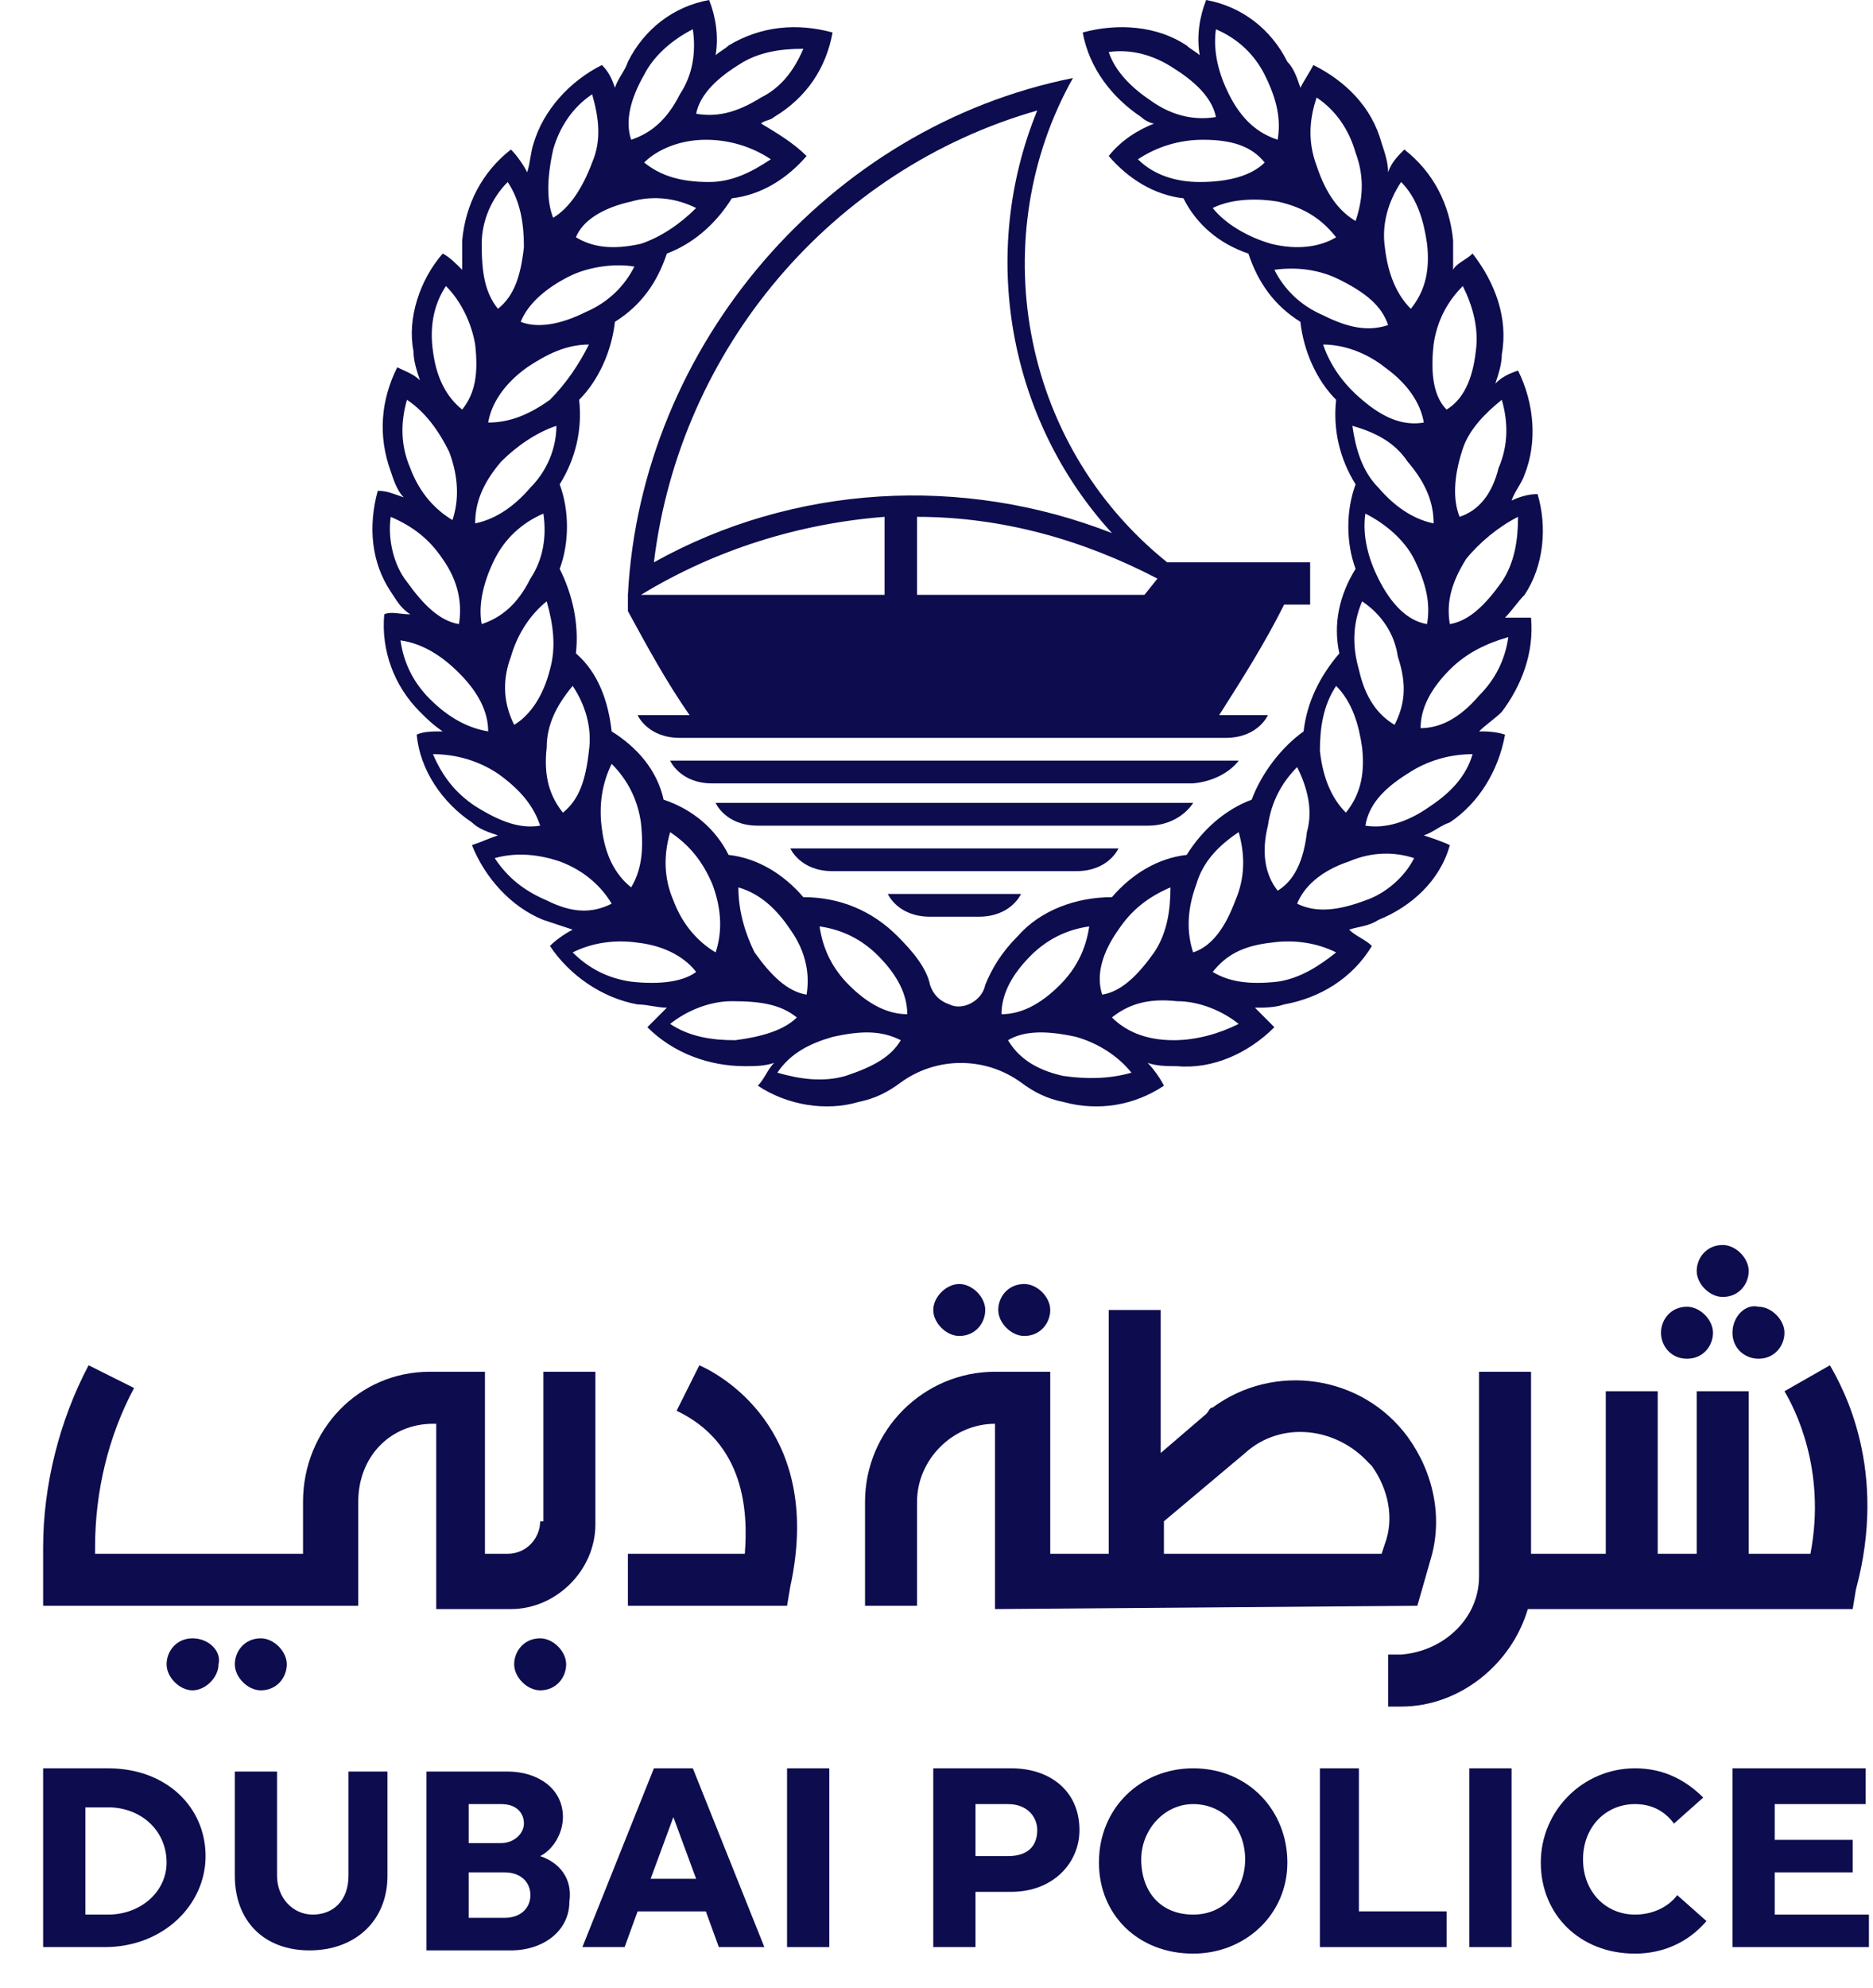
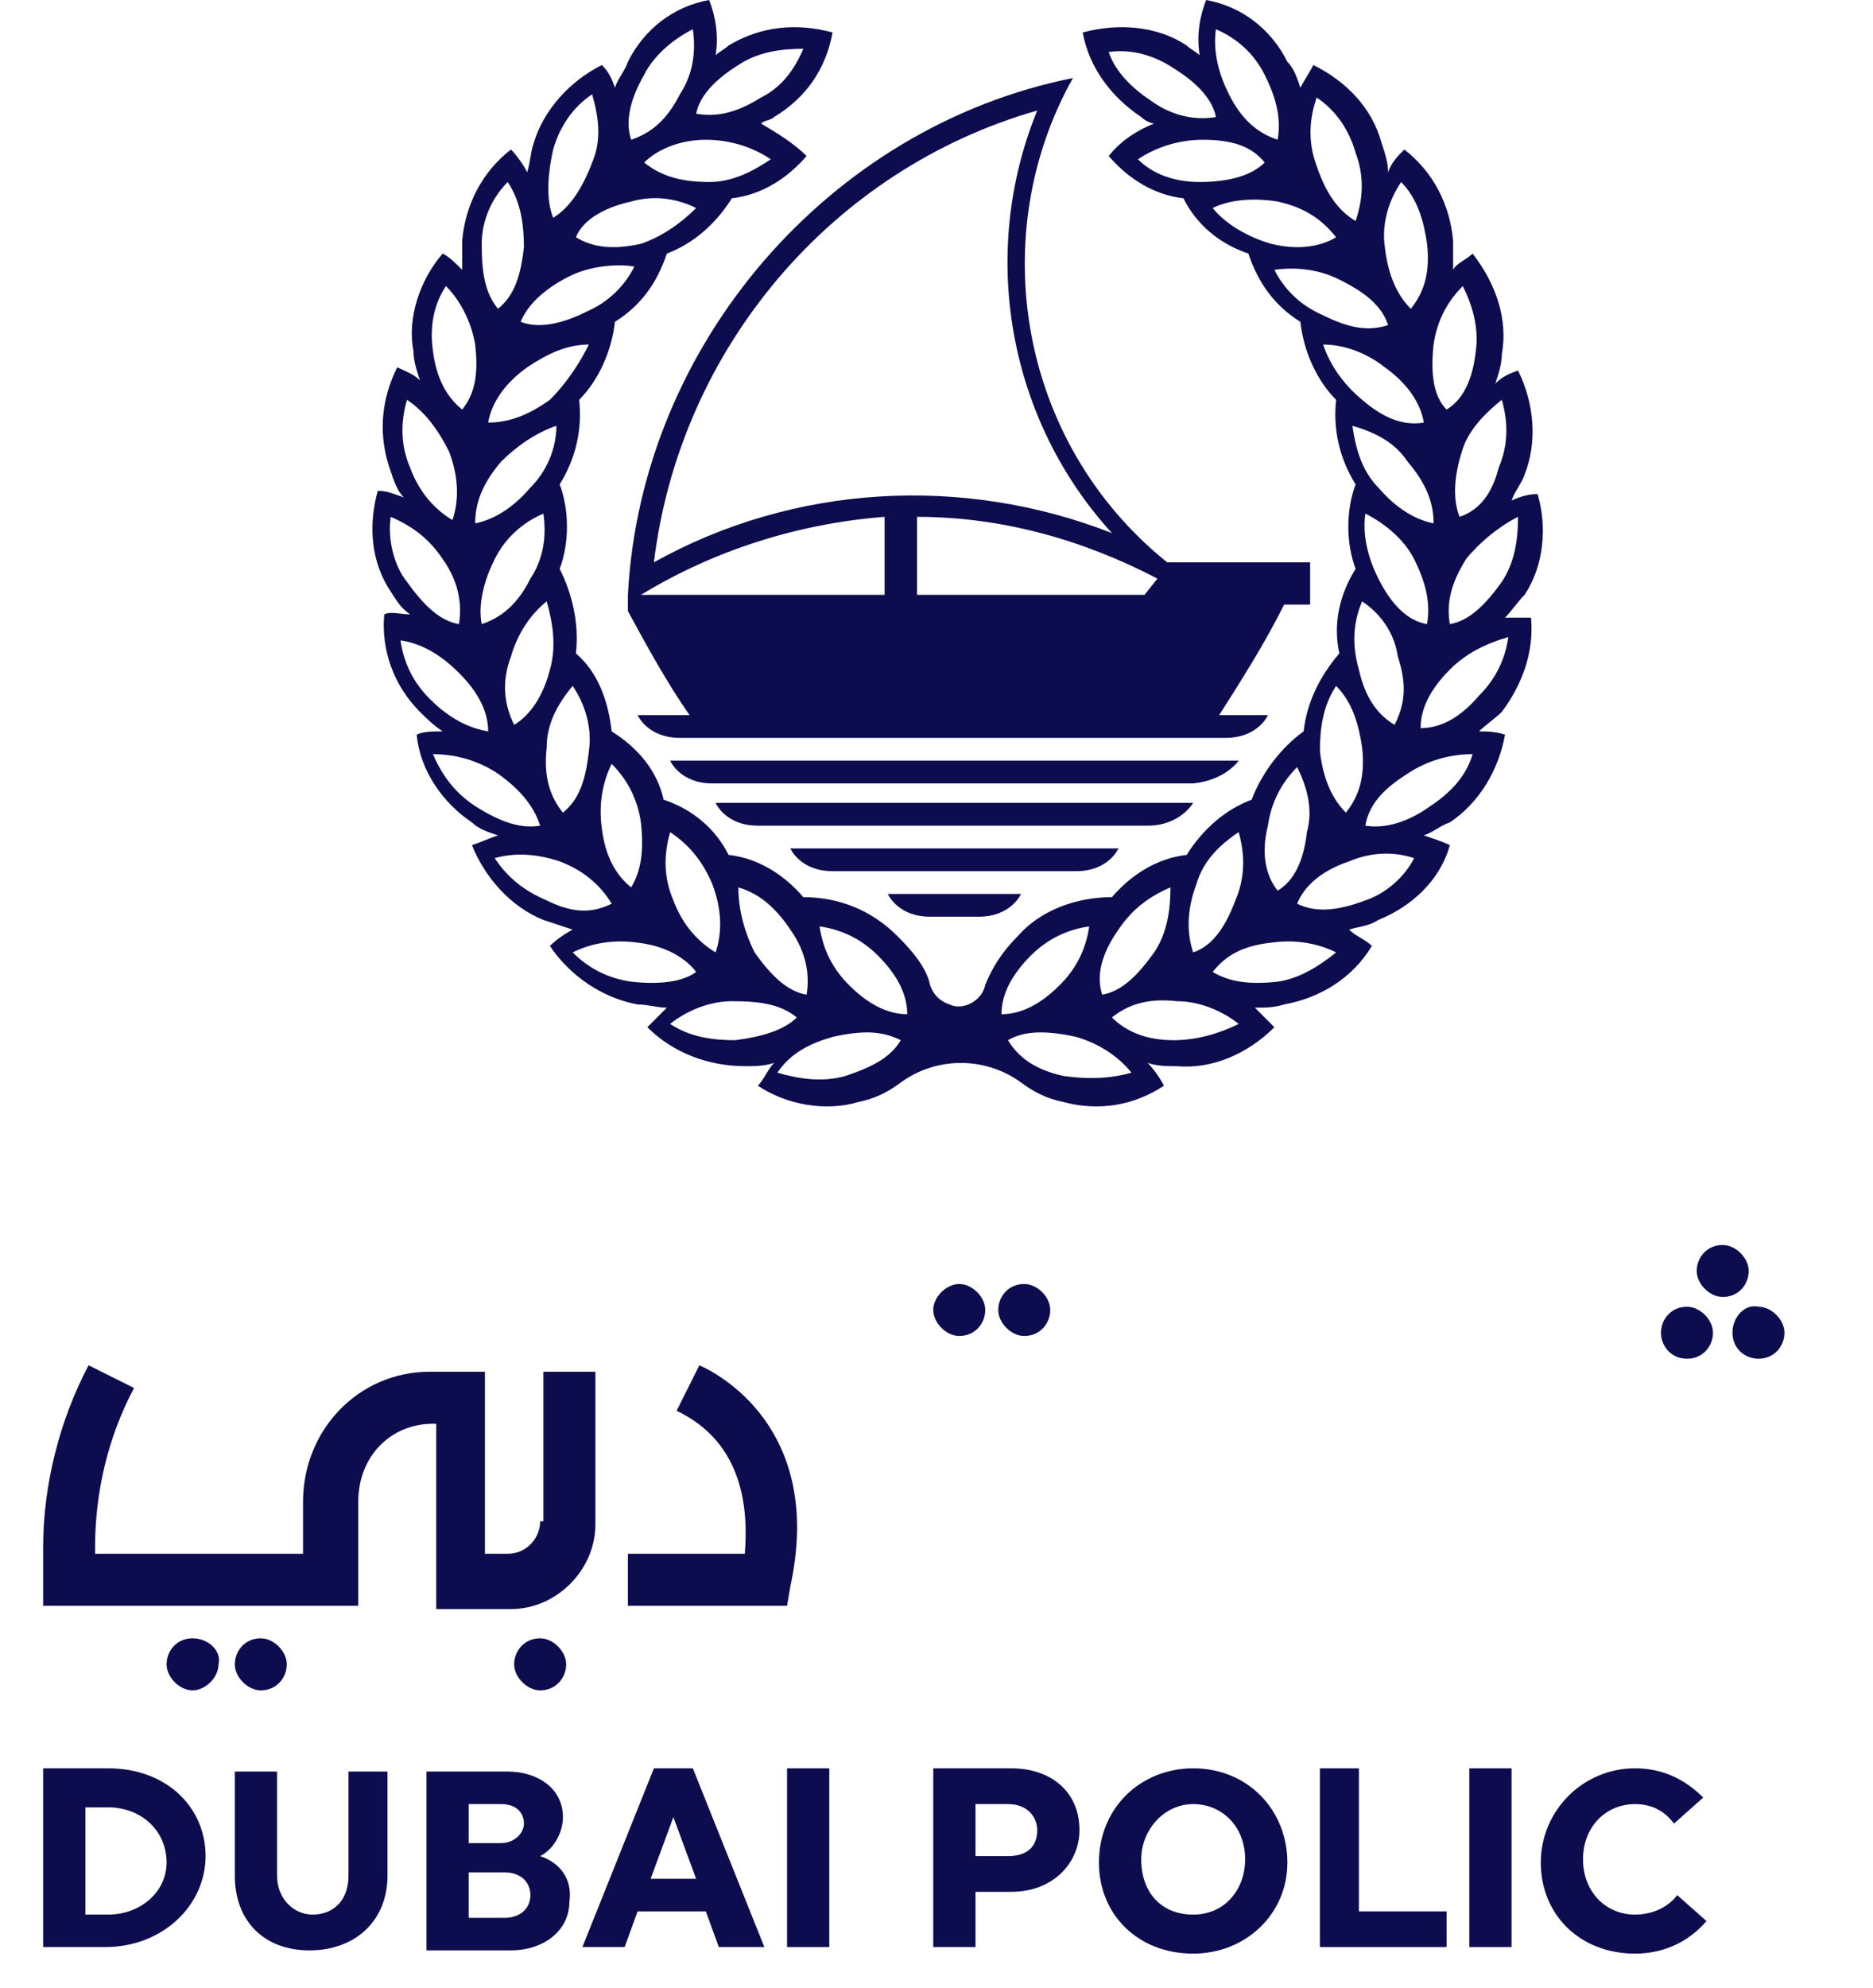
<svg xmlns="http://www.w3.org/2000/svg" width="33" height="35" viewBox="0 0 33 35" fill="none">
  <path d="M1.904 31.138H0.76V34.286H1.847C2.877 34.286 3.622 33.542 3.622 32.684C3.622 31.825 2.935 31.138 1.904 31.138ZM1.904 33.714H1.504V31.825H1.904C2.477 31.825 2.935 32.226 2.935 32.798C2.935 33.313 2.477 33.714 1.904 33.714Z" fill="#0D0C4E" />
  <path d="M6.14 33.027C6.14 33.485 5.854 33.714 5.51 33.714C5.167 33.714 4.881 33.428 4.881 33.027V31.195H4.137V33.027C4.137 33.828 4.652 34.344 5.453 34.344C6.255 34.344 6.827 33.828 6.827 33.027V31.195H6.14V33.027Z" fill="#0D0C4E" />
  <path d="M9.517 32.684C9.746 32.569 9.918 32.283 9.918 31.997C9.918 31.482 9.46 31.195 8.945 31.195H7.514V34.344H9.002C9.574 34.344 10.032 34 10.032 33.485C10.09 33.084 9.861 32.798 9.517 32.684ZM8.83 32.455H8.258V31.768H8.83C9.117 31.768 9.231 31.94 9.231 32.111C9.231 32.283 9.059 32.455 8.83 32.455ZM8.258 32.97H8.888C9.174 32.97 9.345 33.142 9.345 33.371C9.345 33.599 9.174 33.771 8.888 33.771H8.258V32.97Z" fill="#0D0C4E" />
  <path d="M12.207 31.138H11.521L10.261 34.286H11.005L11.234 33.657H12.436L12.665 34.286H13.467L12.207 31.138ZM12.265 33.084H11.463L11.864 31.997L12.265 33.084Z" fill="#0D0C4E" />
  <path d="M14.611 31.138H13.867V34.286H14.611V31.138Z" fill="#0D0C4E" />
  <path d="M17.817 31.138H16.443V34.286H17.187V33.313H17.817C18.561 33.313 19.019 32.798 19.019 32.226C19.019 31.539 18.504 31.138 17.817 31.138ZM17.187 31.768H17.76C18.103 31.768 18.275 31.997 18.275 32.226C18.275 32.512 18.103 32.684 17.76 32.684H17.187V31.768Z" fill="#0D0C4E" />
  <path d="M21.022 31.138C20.107 31.138 19.362 31.825 19.362 32.798C19.362 33.714 20.049 34.401 21.022 34.401C21.938 34.401 22.682 33.714 22.682 32.798C22.682 31.882 21.995 31.138 21.022 31.138ZM21.022 33.714C20.45 33.714 20.107 33.313 20.107 32.741C20.107 32.226 20.507 31.768 21.022 31.768C21.538 31.768 21.938 32.169 21.938 32.741C21.938 33.256 21.595 33.714 21.022 33.714Z" fill="#0D0C4E" />
  <path d="M29.551 33.371C29.379 33.599 29.093 33.714 28.807 33.714C28.292 33.714 27.891 33.313 27.891 32.741C27.891 32.169 28.292 31.768 28.807 31.768C29.093 31.768 29.322 31.882 29.494 32.111L30.009 31.653C29.666 31.31 29.265 31.138 28.807 31.138C27.891 31.138 27.147 31.882 27.147 32.798C27.147 33.714 27.834 34.401 28.807 34.401C29.265 34.401 29.723 34.229 30.066 33.828L29.551 33.371Z" fill="#0D0C4E" />
  <path d="M23.942 31.138H23.255V34.286H25.487V33.657H23.942V31.138Z" fill="#0D0C4E" />
  <path d="M26.632 31.138H25.888V34.286H26.632V31.138Z" fill="#0D0C4E" />
-   <path d="M31.268 33.714V32.97H32.642V32.398H31.268V31.768H32.871V31.138H30.524V34.286H32.928V33.714H31.268Z" fill="#0D0C4E" />
  <path d="M18.046 23.525C18.332 23.525 18.504 23.296 18.504 23.067C18.504 22.838 18.275 22.61 18.046 22.61C17.76 22.61 17.588 22.838 17.588 23.067C17.588 23.296 17.817 23.525 18.046 23.525Z" fill="#0D0C4E" />
  <path d="M30.352 22.838C30.639 22.838 30.81 22.61 30.81 22.381C30.81 22.152 30.581 21.923 30.352 21.923C30.066 21.923 29.894 22.152 29.894 22.381C29.894 22.61 30.123 22.838 30.352 22.838Z" fill="#0D0C4E" />
  <path d="M29.723 23.926C30.009 23.926 30.181 23.697 30.181 23.468C30.181 23.239 29.952 23.01 29.723 23.01C29.436 23.01 29.265 23.239 29.265 23.468C29.265 23.697 29.436 23.926 29.723 23.926Z" fill="#0D0C4E" />
  <path d="M30.524 23.468C30.524 23.754 30.753 23.926 30.982 23.926C31.268 23.926 31.44 23.697 31.44 23.468C31.44 23.239 31.211 23.01 30.982 23.01C30.753 22.953 30.524 23.182 30.524 23.468Z" fill="#0D0C4E" />
-   <path d="M32.241 24.041L31.44 24.498C31.612 24.785 32.184 25.872 31.898 27.36H30.81V24.498H29.894V27.36H29.207V24.498H28.292V27.36H26.975V24.155H26.059V27.761C26.059 28.505 25.43 29.078 24.686 29.135H24.457V30.051H24.686C25.716 30.051 26.632 29.307 26.918 28.334H32.642L32.699 27.99C33.272 25.872 32.47 24.441 32.241 24.041Z" fill="#0D0C4E" />
  <path d="M12.322 24.041L11.921 24.842C13.123 25.414 13.181 26.616 13.123 27.36H11.063V28.276H13.867L13.925 27.933C14.497 25.3 12.837 24.27 12.322 24.041Z" fill="#0D0C4E" />
-   <path d="M24.972 28.276L25.201 27.475C25.43 26.731 25.258 25.929 24.8 25.3C23.999 24.212 22.453 23.983 21.366 24.785C21.308 24.785 21.308 24.842 21.251 24.899L20.45 25.586V23.067H19.534V27.36H18.504V24.155H17.531C16.271 24.155 15.241 25.185 15.241 26.445V28.276H16.157V26.445C16.157 25.701 16.787 25.071 17.531 25.071V28.334L24.972 28.276ZM20.507 26.788L21.938 25.586C22.568 25.014 23.541 25.128 24.113 25.758L24.171 25.815C24.457 26.216 24.571 26.731 24.399 27.189L24.342 27.36H20.507V26.788Z" fill="#0D0C4E" />
  <path d="M9.517 28.849C9.231 28.849 9.059 29.078 9.059 29.307C9.059 29.535 9.288 29.765 9.517 29.765C9.803 29.765 9.975 29.535 9.975 29.307C9.975 29.078 9.746 28.849 9.517 28.849Z" fill="#0D0C4E" />
  <path d="M4.595 28.849C4.308 28.849 4.137 29.078 4.137 29.307C4.137 29.535 4.366 29.765 4.595 29.765C4.881 29.765 5.053 29.535 5.053 29.307C5.053 29.078 4.824 28.849 4.595 28.849Z" fill="#0D0C4E" />
  <path d="M3.393 28.849C3.106 28.849 2.935 29.078 2.935 29.307C2.935 29.535 3.164 29.765 3.393 29.765C3.622 29.765 3.85 29.535 3.85 29.307C3.908 29.078 3.679 28.849 3.393 28.849Z" fill="#0D0C4E" />
  <path d="M16.901 23.525C17.187 23.525 17.359 23.296 17.359 23.067C17.359 22.838 17.13 22.61 16.901 22.61C16.672 22.61 16.443 22.838 16.443 23.067C16.443 23.296 16.672 23.525 16.901 23.525Z" fill="#0D0C4E" />
  <path d="M9.517 26.788C9.517 27.074 9.288 27.36 8.945 27.36H8.544V24.155H7.571C6.312 24.155 5.339 25.185 5.339 26.445V27.36H1.675V27.246C1.675 26.273 1.904 25.3 2.362 24.441L1.561 24.041C1.046 25.014 0.76 26.158 0.76 27.246V28.276H6.312V26.445C6.312 25.643 6.884 25.071 7.628 25.071H7.686V28.334H9.002C9.803 28.334 10.49 27.647 10.49 26.845V24.155H9.574V26.788H9.517Z" fill="#0D0C4E" />
  <path d="M26.975 10.876C26.803 10.876 26.632 10.876 26.517 10.876C26.632 10.761 26.746 10.589 26.861 10.475C27.204 9.96 27.261 9.273 27.09 8.7C26.918 8.7 26.746 8.758 26.632 8.815C26.689 8.643 26.803 8.529 26.861 8.357C27.09 7.785 27.032 7.098 26.746 6.525C26.575 6.583 26.46 6.64 26.346 6.754C26.403 6.583 26.46 6.411 26.46 6.239C26.575 5.609 26.346 4.98 25.945 4.465C25.83 4.579 25.659 4.636 25.602 4.751C25.602 4.579 25.602 4.407 25.602 4.236C25.544 3.606 25.258 3.034 24.743 2.633C24.628 2.747 24.514 2.862 24.457 3.034C24.457 2.862 24.399 2.69 24.342 2.519C24.171 1.889 23.713 1.431 23.14 1.145C23.083 1.259 22.968 1.431 22.911 1.545C22.854 1.374 22.797 1.202 22.682 1.088C22.396 0.515 21.881 0.114 21.251 0C21.137 0.286 21.079 0.63 21.137 0.973C21.079 0.916 20.965 0.859 20.908 0.801C20.393 0.458 19.706 0.401 19.076 0.572C19.191 1.202 19.591 1.717 20.107 2.061C20.164 2.118 20.278 2.175 20.335 2.175C20.049 2.29 19.763 2.461 19.534 2.747C19.878 3.148 20.335 3.434 20.851 3.492C21.079 3.95 21.48 4.293 21.995 4.465C22.167 4.98 22.453 5.381 22.911 5.667C22.968 6.182 23.197 6.697 23.541 7.04C23.484 7.556 23.598 8.071 23.884 8.529C23.713 8.987 23.713 9.559 23.884 10.017C23.598 10.475 23.484 10.99 23.598 11.505C23.255 11.906 23.026 12.364 22.968 12.879C22.568 13.165 22.224 13.623 22.053 14.081C21.595 14.253 21.194 14.596 20.908 15.054C20.393 15.111 19.935 15.397 19.591 15.798C18.962 15.798 18.332 16.027 17.931 16.485C17.645 16.771 17.474 17.057 17.359 17.343C17.302 17.63 16.958 17.802 16.729 17.687C16.558 17.63 16.443 17.515 16.386 17.343C16.329 17.057 16.1 16.771 15.813 16.485C15.356 16.027 14.783 15.798 14.154 15.798C13.81 15.397 13.352 15.111 12.837 15.054C12.608 14.596 12.207 14.253 11.692 14.081C11.578 13.566 11.234 13.165 10.777 12.879C10.719 12.364 10.547 11.849 10.147 11.505C10.204 10.99 10.09 10.475 9.861 10.017C10.032 9.559 10.032 8.987 9.861 8.529C10.147 8.071 10.261 7.556 10.204 7.04C10.547 6.697 10.777 6.182 10.834 5.667C11.292 5.381 11.578 4.98 11.749 4.465C12.207 4.293 12.608 3.95 12.894 3.492C13.409 3.434 13.867 3.148 14.211 2.747C13.982 2.519 13.696 2.347 13.409 2.175C13.467 2.118 13.581 2.118 13.638 2.061C14.211 1.717 14.554 1.202 14.669 0.572C14.039 0.401 13.409 0.458 12.837 0.801C12.78 0.859 12.665 0.916 12.608 0.973C12.665 0.63 12.608 0.286 12.494 0C11.864 0.114 11.349 0.515 11.063 1.088C11.005 1.259 10.891 1.374 10.834 1.545C10.777 1.374 10.719 1.259 10.605 1.145C10.032 1.431 9.574 1.946 9.403 2.519C9.345 2.69 9.345 2.862 9.288 3.034C9.231 2.919 9.117 2.747 9.002 2.633C8.487 3.034 8.201 3.606 8.143 4.236C8.143 4.407 8.143 4.579 8.143 4.751C8.029 4.636 7.914 4.522 7.8 4.465C7.399 4.923 7.17 5.609 7.285 6.182C7.285 6.354 7.342 6.525 7.399 6.697C7.285 6.583 7.113 6.525 6.999 6.468C6.712 7.04 6.655 7.67 6.884 8.3C6.941 8.471 6.999 8.643 7.113 8.758C6.941 8.7 6.827 8.643 6.655 8.643C6.484 9.273 6.541 9.902 6.884 10.418C6.999 10.589 7.056 10.704 7.228 10.818C7.056 10.818 6.884 10.761 6.77 10.818C6.712 11.448 6.941 12.078 7.399 12.535C7.514 12.65 7.628 12.764 7.8 12.879C7.628 12.879 7.457 12.879 7.342 12.936C7.399 13.566 7.8 14.138 8.315 14.482C8.43 14.596 8.601 14.653 8.773 14.71C8.601 14.768 8.487 14.825 8.315 14.882C8.544 15.455 9.002 15.97 9.574 16.199C9.746 16.256 9.918 16.313 10.09 16.37C9.975 16.428 9.803 16.542 9.689 16.657C10.032 17.172 10.605 17.573 11.234 17.687C11.406 17.687 11.578 17.744 11.749 17.744C11.635 17.859 11.521 17.973 11.406 18.088C11.864 18.546 12.494 18.774 13.123 18.774C13.295 18.774 13.467 18.774 13.638 18.717C13.524 18.832 13.467 19.003 13.352 19.118C13.867 19.461 14.554 19.576 15.127 19.404C15.413 19.347 15.642 19.232 15.871 19.061C16.5 18.603 17.359 18.603 17.989 19.061C18.218 19.232 18.447 19.347 18.733 19.404C19.362 19.576 19.992 19.461 20.507 19.118C20.45 19.003 20.335 18.832 20.221 18.717C20.393 18.774 20.564 18.774 20.736 18.774C21.366 18.832 21.995 18.546 22.453 18.088C22.339 17.973 22.224 17.859 22.11 17.744C22.282 17.744 22.453 17.744 22.625 17.687C23.255 17.573 23.827 17.229 24.171 16.657C24.056 16.542 23.884 16.485 23.77 16.37C23.942 16.313 24.113 16.313 24.285 16.199C24.857 15.97 25.372 15.512 25.544 14.882C25.43 14.825 25.258 14.768 25.086 14.71C25.258 14.653 25.372 14.539 25.544 14.482C26.059 14.138 26.403 13.566 26.517 12.936C26.346 12.879 26.174 12.879 26.059 12.879C26.174 12.764 26.346 12.65 26.46 12.535C26.803 12.078 27.032 11.505 26.975 10.876ZM13.009 15.626C13.409 15.741 13.696 16.027 13.925 16.37C14.211 16.771 14.268 17.172 14.211 17.515C13.867 17.458 13.581 17.172 13.295 16.771C13.123 16.428 13.009 16.027 13.009 15.626ZM11.807 14.653C12.15 14.882 12.379 15.168 12.551 15.569C12.723 16.027 12.723 16.428 12.608 16.771C12.322 16.599 12.036 16.313 11.864 15.855C11.692 15.455 11.692 15.054 11.807 14.653ZM10.777 13.451C11.063 13.738 11.234 14.081 11.292 14.482C11.349 14.997 11.292 15.34 11.12 15.626C10.834 15.397 10.662 15.054 10.605 14.596C10.547 14.195 10.605 13.795 10.777 13.451ZM10.09 12.078C10.319 12.421 10.433 12.822 10.376 13.222C10.319 13.738 10.204 14.081 9.918 14.31C9.689 14.024 9.574 13.68 9.632 13.165C9.632 12.764 9.803 12.421 10.09 12.078ZM8.716 9.845C8.888 9.502 9.174 9.216 9.574 9.044C9.632 9.444 9.574 9.845 9.345 10.189C9.117 10.646 8.83 10.876 8.487 10.99C8.43 10.704 8.487 10.303 8.716 9.845ZM8.372 9.216C8.372 8.872 8.487 8.529 8.83 8.128C9.117 7.842 9.46 7.613 9.803 7.498C9.803 7.899 9.632 8.3 9.345 8.586C9.002 8.987 8.659 9.158 8.372 9.216ZM9.002 11.562C9.117 11.162 9.345 10.818 9.632 10.589C9.746 10.99 9.803 11.391 9.689 11.791C9.574 12.249 9.345 12.593 9.059 12.764C8.888 12.421 8.83 12.02 9.002 11.562ZM9.689 7.04C9.288 7.327 8.945 7.441 8.601 7.441C8.659 7.098 8.888 6.754 9.288 6.468C9.632 6.239 9.975 6.067 10.376 6.067C10.204 6.411 9.975 6.754 9.689 7.04ZM13.581 2.805C13.238 3.034 12.894 3.205 12.494 3.205C11.979 3.205 11.635 3.091 11.349 2.862C11.578 2.633 11.979 2.461 12.436 2.461C12.837 2.461 13.238 2.576 13.581 2.805ZM13.009 1.145C13.352 0.916 13.753 0.859 14.154 0.859C13.982 1.259 13.753 1.545 13.409 1.717C12.952 2.003 12.608 2.061 12.265 2.003C12.322 1.717 12.551 1.431 13.009 1.145ZM11.349 1.317C11.521 0.973 11.864 0.687 12.207 0.515C12.265 0.916 12.207 1.317 11.979 1.66C11.749 2.118 11.463 2.347 11.12 2.461C11.005 2.118 11.12 1.717 11.349 1.317ZM11.12 3.549C11.521 3.434 11.921 3.492 12.265 3.663C11.979 3.95 11.635 4.178 11.292 4.293C10.777 4.407 10.433 4.35 10.147 4.178C10.261 3.892 10.605 3.663 11.12 3.549ZM9.746 2.633C9.861 2.232 10.09 1.889 10.433 1.66C10.547 2.061 10.605 2.461 10.433 2.862C10.261 3.32 10.032 3.663 9.746 3.835C9.632 3.549 9.632 3.148 9.746 2.633ZM10.032 4.865C10.376 4.694 10.834 4.636 11.177 4.694C11.005 5.037 10.719 5.323 10.319 5.495C9.861 5.724 9.46 5.781 9.174 5.667C9.288 5.381 9.574 5.094 10.032 4.865ZM8.487 4.293C8.487 3.892 8.659 3.492 8.945 3.205C9.174 3.549 9.231 3.95 9.231 4.35C9.174 4.865 9.059 5.209 8.773 5.438C8.544 5.152 8.487 4.808 8.487 4.293ZM7.857 5.037C8.143 5.323 8.315 5.724 8.372 6.067C8.43 6.583 8.372 6.926 8.143 7.212C7.857 6.983 7.686 6.64 7.628 6.182C7.571 5.781 7.628 5.381 7.857 5.037ZM7.17 7.04C7.514 7.269 7.743 7.613 7.914 7.956C8.086 8.414 8.086 8.815 7.972 9.158C7.686 8.987 7.399 8.7 7.228 8.242C7.056 7.842 7.056 7.441 7.17 7.04ZM6.884 9.101C7.285 9.273 7.571 9.502 7.8 9.845C8.086 10.246 8.143 10.646 8.086 10.99C7.743 10.933 7.457 10.646 7.17 10.246C6.941 9.96 6.827 9.502 6.884 9.101ZM7.571 12.306C7.285 12.02 7.113 11.677 7.056 11.276C7.457 11.333 7.8 11.562 8.086 11.849C8.43 12.192 8.601 12.535 8.601 12.879C8.258 12.822 7.914 12.65 7.571 12.306ZM8.372 14.195C8.029 13.966 7.8 13.68 7.628 13.28C8.029 13.28 8.43 13.394 8.773 13.623C9.174 13.909 9.403 14.195 9.517 14.539C9.174 14.596 8.83 14.482 8.372 14.195ZM9.632 15.855C9.231 15.684 8.945 15.455 8.716 15.111C9.117 14.997 9.517 15.054 9.861 15.168C10.319 15.34 10.605 15.626 10.777 15.913C10.433 16.084 10.09 16.084 9.632 15.855ZM11.12 17.286C10.719 17.229 10.376 17.057 10.09 16.771C10.433 16.599 10.834 16.542 11.234 16.599C11.749 16.657 12.093 16.886 12.265 17.115C12.036 17.286 11.635 17.343 11.12 17.286ZM12.952 18.317C12.551 18.317 12.15 18.259 11.807 18.03C12.093 17.802 12.494 17.63 12.894 17.63C13.409 17.63 13.753 17.687 14.039 17.916C13.81 18.145 13.409 18.259 12.952 18.317ZM14.898 18.946C14.497 19.061 14.096 19.003 13.696 18.889C13.925 18.546 14.268 18.374 14.669 18.259C15.184 18.145 15.527 18.145 15.871 18.317C15.699 18.603 15.413 18.774 14.898 18.946ZM14.955 17.343C14.669 17.057 14.497 16.714 14.44 16.313C14.841 16.37 15.184 16.542 15.47 16.828C15.813 17.172 15.985 17.515 15.985 17.859C15.642 17.859 15.298 17.687 14.955 17.343ZM26.746 9.101C26.746 9.502 26.689 9.902 26.46 10.246C26.174 10.646 25.888 10.933 25.544 10.99C25.487 10.646 25.544 10.303 25.83 9.845C26.059 9.559 26.403 9.273 26.746 9.101ZM26.46 7.04C26.575 7.441 26.575 7.842 26.403 8.242C26.288 8.7 26.059 8.987 25.716 9.101C25.602 8.815 25.602 8.414 25.773 7.899C25.888 7.556 26.174 7.269 26.46 7.04ZM25.258 6.067C25.315 5.667 25.487 5.323 25.773 5.037C25.945 5.381 26.059 5.781 26.002 6.182C25.945 6.697 25.773 7.04 25.487 7.212C25.258 6.983 25.201 6.583 25.258 6.067ZM24.285 10.189C24.113 9.845 23.999 9.444 24.056 9.044C24.399 9.216 24.743 9.502 24.915 9.845C25.143 10.303 25.201 10.646 25.143 10.99C24.8 10.933 24.514 10.646 24.285 10.189ZM24.571 12.764C24.285 12.593 24.056 12.306 23.942 11.791C23.827 11.391 23.827 10.99 23.999 10.589C24.342 10.818 24.571 11.162 24.628 11.562C24.8 12.078 24.743 12.421 24.571 12.764ZM24.285 8.586C23.999 8.3 23.884 7.899 23.827 7.498C24.228 7.613 24.571 7.785 24.8 8.128C25.143 8.529 25.258 8.872 25.258 9.216C24.972 9.158 24.628 8.987 24.285 8.586ZM24.686 3.205C24.972 3.492 25.086 3.892 25.143 4.293C25.201 4.808 25.086 5.152 24.857 5.438C24.628 5.209 24.457 4.865 24.399 4.35C24.342 3.95 24.457 3.549 24.686 3.205ZM23.197 1.717C23.541 1.946 23.77 2.29 23.884 2.69C24.056 3.148 23.999 3.549 23.884 3.892C23.598 3.721 23.369 3.434 23.197 2.919C23.026 2.461 23.083 2.061 23.197 1.717ZM21.423 0.515C21.824 0.687 22.11 0.973 22.282 1.317C22.511 1.774 22.568 2.118 22.511 2.461C22.167 2.347 21.881 2.118 21.652 1.66C21.48 1.317 21.366 0.916 21.423 0.515ZM20.278 1.774C19.935 1.545 19.649 1.259 19.534 0.916C19.935 0.859 20.335 0.973 20.679 1.202C21.137 1.488 21.366 1.774 21.423 2.061C21.079 2.118 20.679 2.061 20.278 1.774ZM21.137 3.205C20.736 3.205 20.335 3.091 20.049 2.805C20.393 2.576 20.793 2.461 21.194 2.461C21.709 2.461 22.053 2.576 22.282 2.862C22.053 3.091 21.652 3.205 21.137 3.205ZM21.366 3.663C21.709 3.492 22.167 3.492 22.511 3.549C23.026 3.663 23.312 3.892 23.541 4.178C23.255 4.35 22.854 4.407 22.396 4.293C21.995 4.178 21.595 3.95 21.366 3.663ZM22.453 4.751C22.854 4.694 23.255 4.751 23.598 4.923C24.056 5.152 24.342 5.38 24.457 5.724C24.113 5.838 23.77 5.781 23.312 5.552C22.911 5.38 22.625 5.094 22.453 4.751ZM23.312 6.067C23.713 6.067 24.113 6.239 24.399 6.468C24.8 6.754 25.029 7.098 25.086 7.441C24.743 7.498 24.399 7.384 23.999 7.04C23.655 6.754 23.426 6.411 23.312 6.067ZM23.541 12.078C23.827 12.364 23.942 12.764 23.999 13.165C24.056 13.68 23.942 14.024 23.713 14.31C23.484 14.081 23.312 13.738 23.255 13.222C23.255 12.822 23.312 12.421 23.541 12.078ZM22.339 14.539C22.396 14.138 22.568 13.795 22.854 13.508C23.026 13.852 23.14 14.253 23.026 14.653C22.968 15.168 22.797 15.512 22.511 15.684C22.282 15.397 22.224 14.997 22.339 14.539ZM21.079 15.569C21.194 15.168 21.48 14.882 21.824 14.653C21.938 15.054 21.938 15.455 21.766 15.855C21.595 16.313 21.366 16.657 21.022 16.771C20.908 16.428 20.908 16.027 21.079 15.569ZM19.706 16.37C19.935 16.027 20.221 15.798 20.622 15.626C20.622 16.027 20.564 16.428 20.335 16.771C20.049 17.172 19.763 17.458 19.42 17.515C19.305 17.172 19.42 16.771 19.706 16.37ZM18.16 16.828C18.447 16.542 18.79 16.37 19.191 16.313C19.133 16.714 18.962 17.057 18.675 17.343C18.332 17.687 17.989 17.859 17.645 17.859C17.645 17.515 17.817 17.172 18.16 16.828ZM18.733 18.946C18.218 18.832 17.931 18.603 17.76 18.317C18.046 18.145 18.447 18.145 18.962 18.259C19.362 18.374 19.706 18.603 19.935 18.889C19.534 19.003 19.133 19.003 18.733 18.946ZM20.679 18.317C20.164 18.317 19.82 18.145 19.591 17.916C19.878 17.687 20.221 17.573 20.736 17.63C21.137 17.63 21.538 17.802 21.824 18.03C21.48 18.202 21.079 18.317 20.679 18.317ZM22.511 17.286C21.995 17.343 21.652 17.286 21.366 17.115C21.595 16.828 21.881 16.657 22.396 16.599C22.797 16.542 23.197 16.599 23.541 16.771C23.255 17 22.911 17.229 22.511 17.286ZM24.056 15.855C23.598 16.027 23.197 16.084 22.854 15.913C22.968 15.626 23.255 15.34 23.77 15.168C24.171 14.997 24.571 14.997 24.915 15.111C24.743 15.455 24.399 15.741 24.056 15.855ZM25.945 13.28C25.83 13.68 25.544 13.966 25.201 14.195C24.8 14.482 24.399 14.596 24.056 14.539C24.113 14.195 24.342 13.909 24.8 13.623C25.143 13.394 25.544 13.28 25.945 13.28ZM25.029 12.822C25.029 12.478 25.201 12.135 25.544 11.791C25.83 11.505 26.174 11.333 26.575 11.219C26.517 11.62 26.346 11.963 26.059 12.249C25.716 12.65 25.372 12.822 25.029 12.822Z" fill="#0D0C4E" />
  <path d="M11.063 10.475V10.761C11.406 11.391 11.749 12.02 12.15 12.593H11.234C11.234 12.593 11.406 12.993 11.979 12.993H21.595C22.167 12.993 22.339 12.593 22.339 12.593H21.48C21.881 11.963 22.282 11.333 22.625 10.646H23.083V9.902H20.564C17.931 7.785 17.359 4.121 18.904 1.374C14.611 2.232 11.292 6.067 11.063 10.475ZM11.292 10.475C12.608 9.673 14.096 9.216 15.585 9.101V10.475H11.292ZM20.393 10.189L20.164 10.475H16.157V9.101C17.645 9.101 19.076 9.502 20.393 10.189ZM19.591 9.387C16.958 8.357 13.982 8.529 11.521 9.902C11.979 6.125 14.669 2.976 18.275 1.946C17.244 4.465 17.76 7.384 19.591 9.387Z" fill="#0D0C4E" />
  <path d="M16.386 16.142H17.244C17.817 16.142 17.989 15.741 17.989 15.741H15.642C15.642 15.741 15.813 16.142 16.386 16.142Z" fill="#0D0C4E" />
  <path d="M19.706 14.94H13.925C13.925 14.94 14.096 15.34 14.669 15.34H18.962C19.534 15.34 19.706 14.94 19.706 14.94Z" fill="#0D0C4E" />
  <path d="M21.022 14.138H12.608C12.608 14.138 12.78 14.539 13.352 14.539H20.221C20.793 14.539 21.022 14.138 21.022 14.138Z" fill="#0D0C4E" />
  <path d="M21.824 13.394H11.807C11.807 13.394 11.979 13.795 12.551 13.795H21.022C21.595 13.737 21.824 13.394 21.824 13.394Z" fill="#0D0C4E" />
</svg>